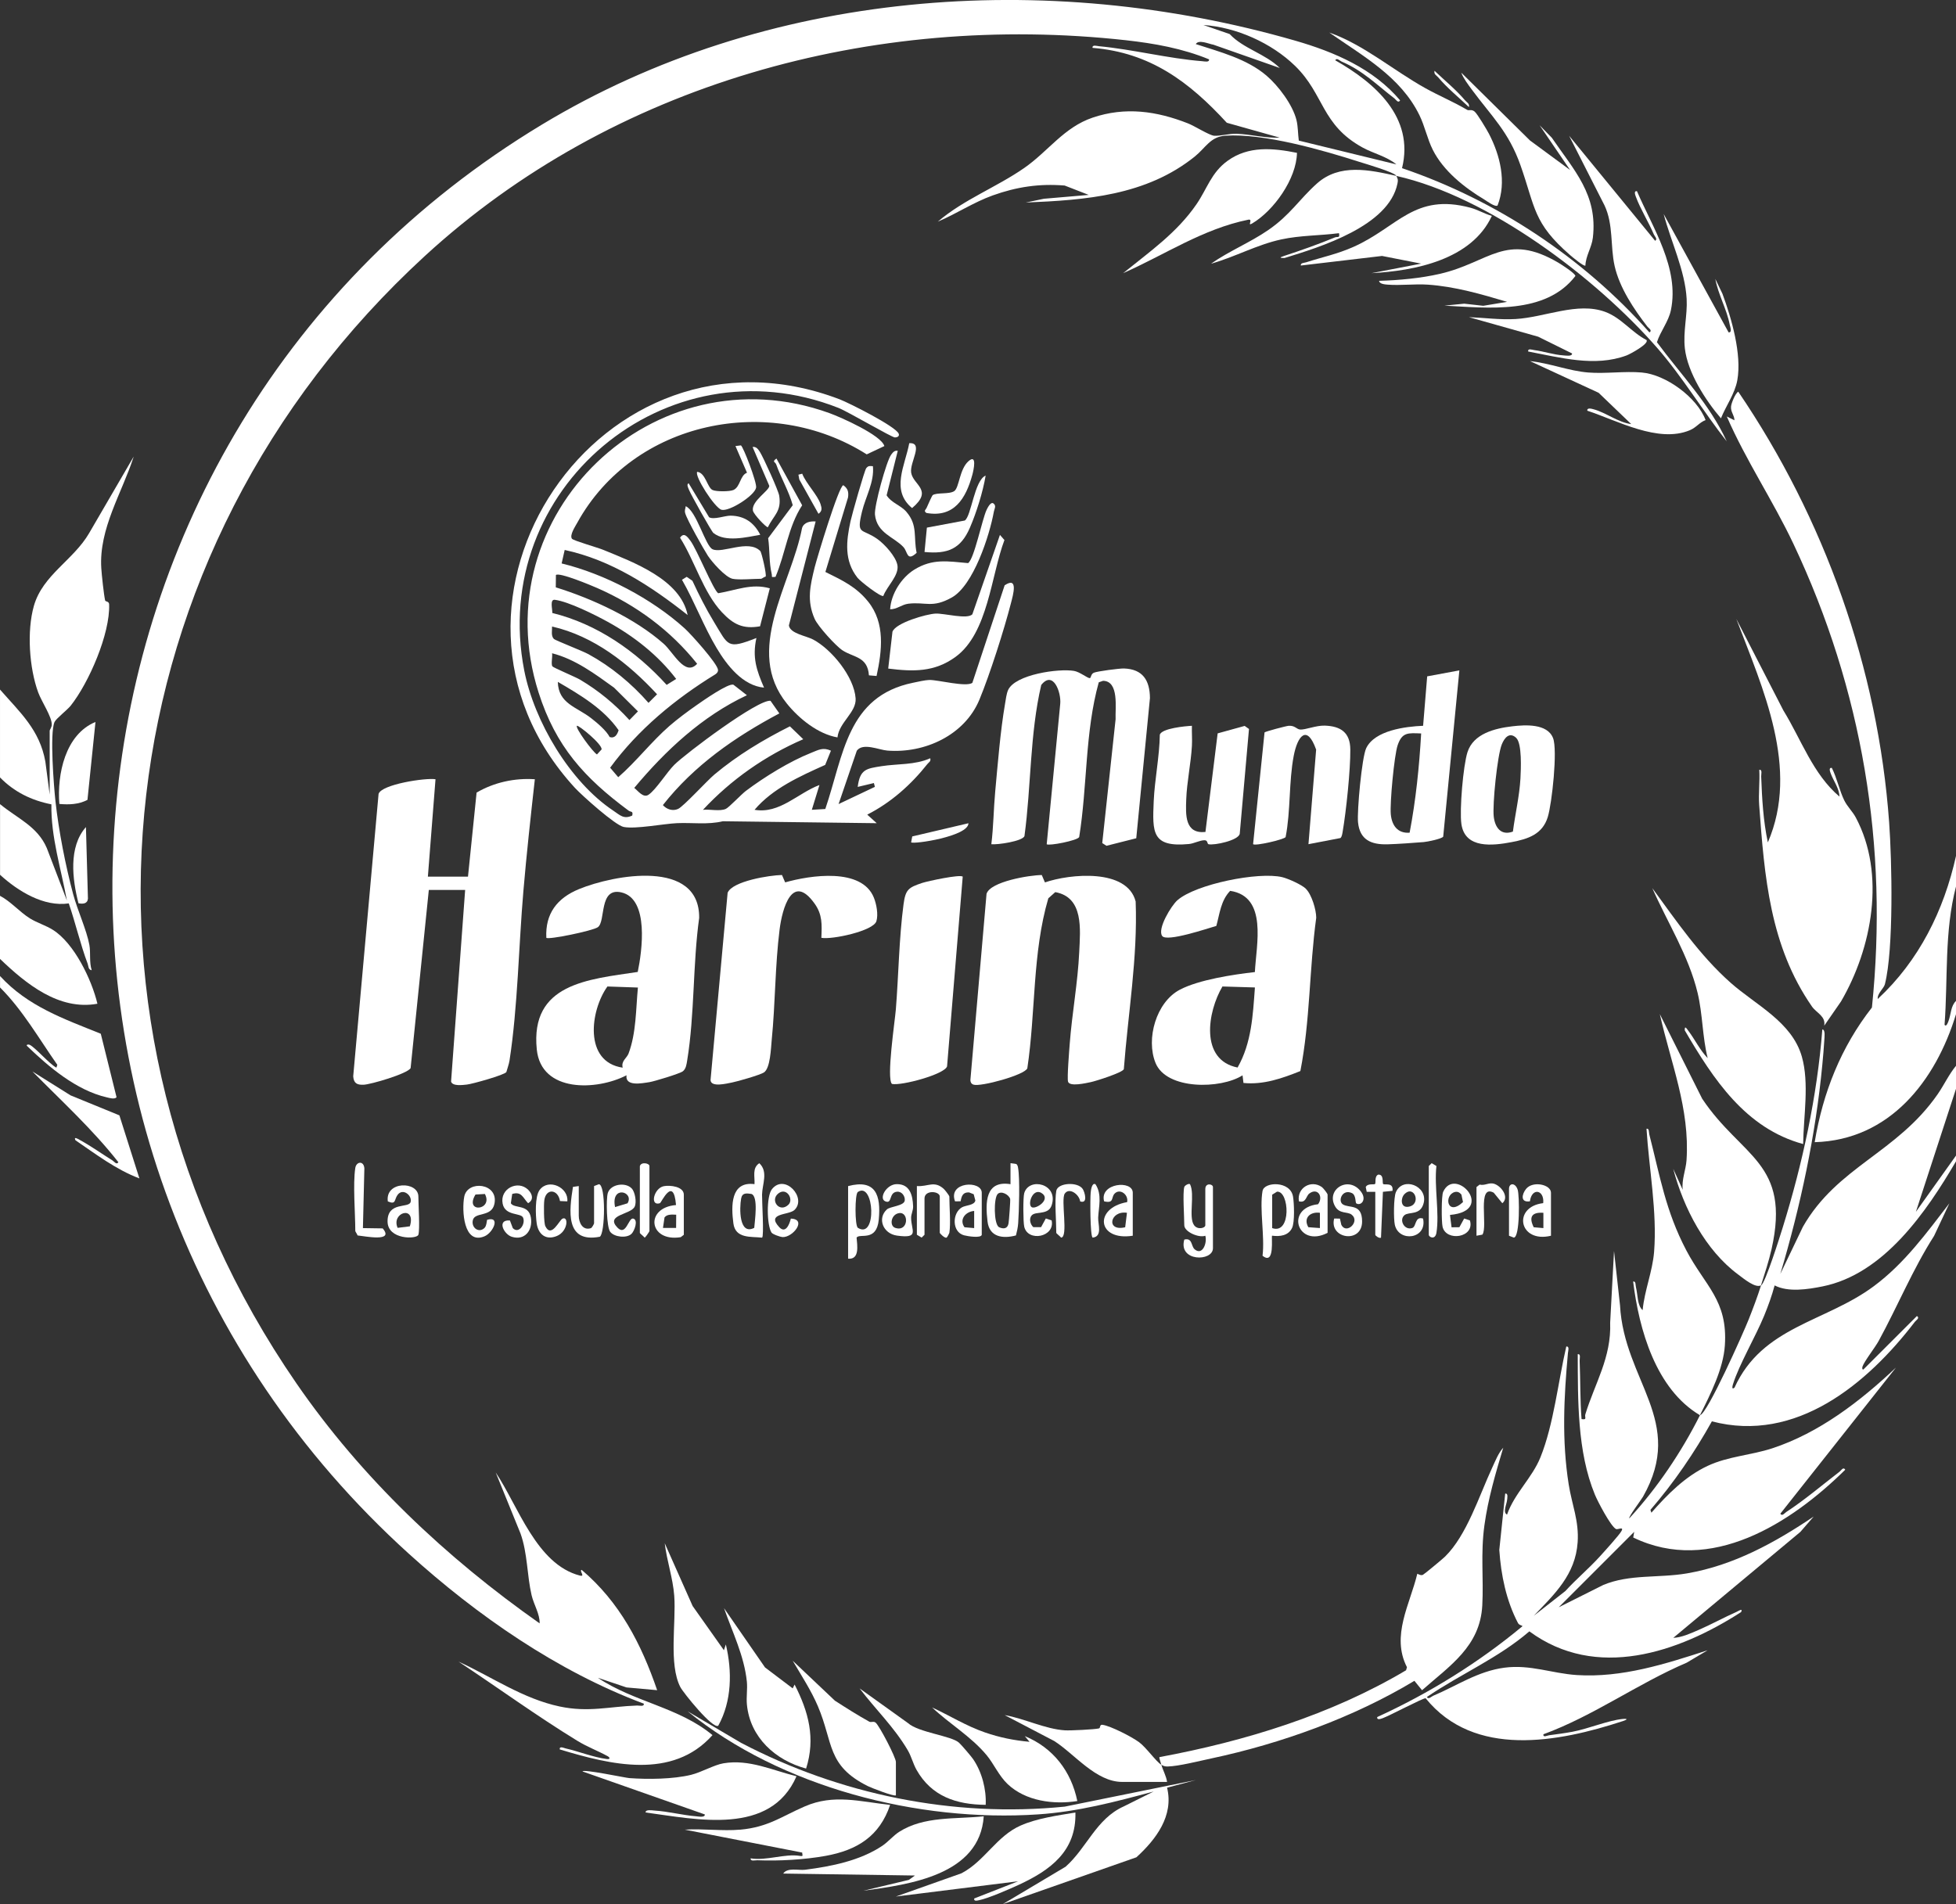
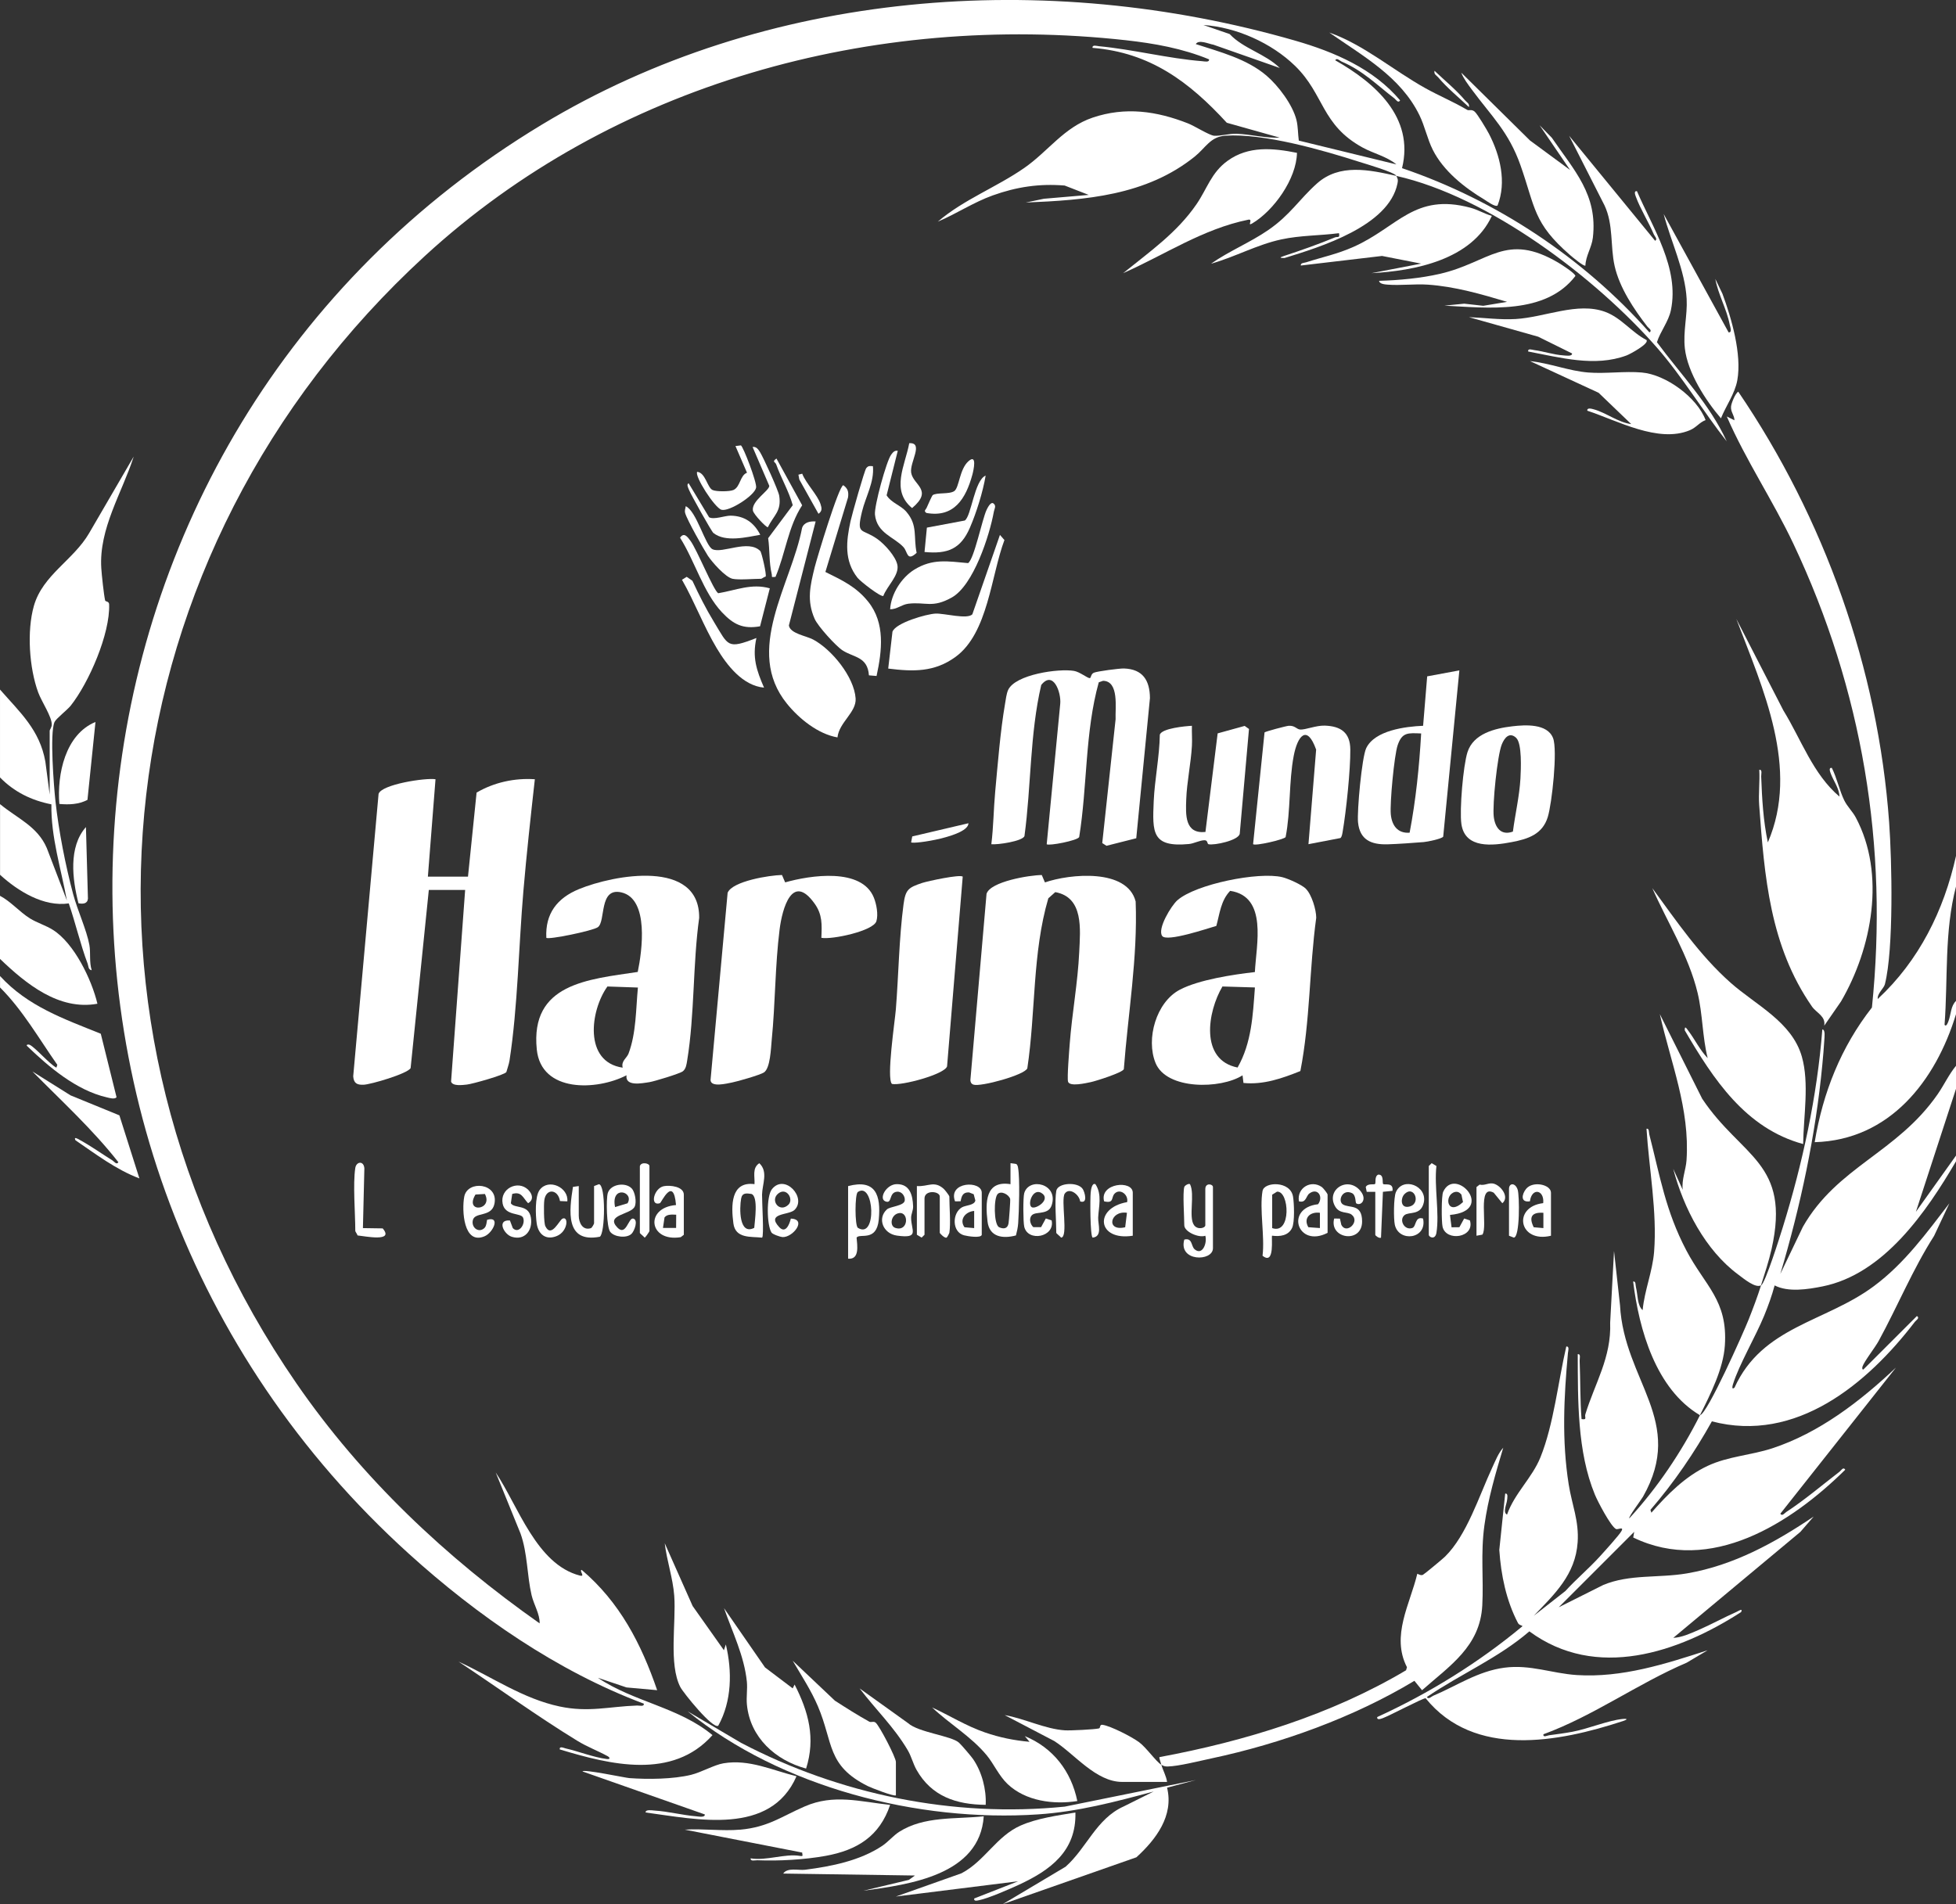
<svg xmlns="http://www.w3.org/2000/svg" id="Capa_2" data-name="Capa 2" viewBox="0 0 461.35 449.2">
  <rect x="0" y="0" width="461.35" height="449.2" fill="#333333" stroke="none" />
  <defs>
    <style>
      .cls-1 {
        fill: #fff;
      }
    </style>
  </defs>
  <g id="Capa_1-2" data-name="Capa 1">
    <g>
      <path class="cls-1" d="M461.35,239.26c-4.79,15.72-15.64,29.69-33.33,30.19,1.93-11.69,6.2-22.43,13.5-31.77,3.92-38.01-2.27-75.03-18.53-109.41-4.84-10.23-11.19-19.64-15.7-30.02l1.8.9c0-1.21-.93-1.96-.8-3.27.07-.73.96-3.04,1.7-3.48,20.33,29.89,32.98,65.33,35.59,101.6.66,9.13,1.1,29.85-1,38.18-.25,1-1.83,2.18-1.69,3.49,9.74-9.04,15.61-20.88,18.47-33.79v7.21c-2.8,10.7-1.89,21.77-2.71,32.66.42.63.83-.62.93-.88.59-1.54.51-3.56,1.78-4.75v3.15Z" />
      <path class="cls-1" d="M0,162.67c4.74,5.42,9.36,9.5,10.7,17.01l1.02,7.77v-15.09c0-.17.46-.75.49-1.36.08-1.86-2.41-5.49-3.2-7.65-2.12-5.79-2.7-14.49-1.02-20.41,2.08-7.31,9.32-10.78,13.03-17.16l10.52-18.08c-2.75,8.57-8.24,16.98-7.65,26.35.1,1.58.6,6.23.9,7.58.08.37.92.14.95.96.25,6.9-4.78,18.49-9.07,23.89-.82,1.02-3.46,3.05-3.81,3.85-1.17,2.66-.15,15.27.22,18.69.77,7.02,2.36,15.12,4.18,21.95.99,3.72,3.17,8.39,3.82,11.95.34,1.89-.07,4.01.55,5.97-.85-.14-.74-.95-.95-1.52-1.74-4.64-2.85-9.56-4.46-14.25-5.9.87-11.97-2.88-16.21-6.75v-16.67c4.03,3.35,8.82,5.21,11.03,10.37l4.74,12.38c-1.38-7.53-3.78-14.96-3.66-22.7-4.71-.93-8.77-2.92-12.12-6.35v-20.72Z" />
      <path class="cls-1" d="M415.39,303.23c.98-.55,4.44-11.56,5.08-13.62,4.67-15.04,8.14-31.03,9.35-46.75.78,0,.49,1.97.47,2.5-.1,1.83-.3,3.99-.47,5.83-1.6,16.74-5.13,33.27-9.9,49.33l5.32-11.11c8.12-14.22,22.14-17.38,31.79-31.28,1.54-2.23,2.64-4.67,4.33-6.71v5.41l-9.47,29.05,9.47-13.28v1.35c-6.97,11.9-17.02,26.64-31.52,29.53-3.45.69-8.07,1.42-11.27-.24-.63,2.38-1.55,4.92-2.49,7.2-2.01,4.88-5.9,11.51-7.33,16.1-.13.41-.37,1.43.36.81,6.59-14.48,21.36-15.39,32.85-23.92,7.2-5.34,12.42-12.52,17.83-19.56l-3.6,7.67c-5.04,7.89-8.6,16.59-13.07,24.78-.86,1.58-3.43,4.84-3.83,6.08-.07.23-.12.74.22.67l12.62-12.61c.76.48-.19.99-.46,1.34-11.24,14.69-28.07,28.72-47.9,23.51-4.12,7.38-8.96,14.48-14.49,20.88l.22.67c3.79-4.31,7.98-8.57,13.28-11.05,4.85-2.27,10.16-2.48,15.23-4.14,11.09-3.64,20.8-11.13,29.17-19.04l-27.26,34.46c.4.71,1.02-.15,1.4-.4,4.22-2.75,8.54-6.41,12.57-9.51.36-.27.86-1.22,1.34-.46-12.76,12.6-31.76,24.84-50.01,15.99l.23-1.34-17.8,17.8,10.5-5.26c6.22-2.6,13.07-1.59,19.78-2.74,11.02-1.9,20.72-7.26,29.85-13.4l-3.14,3.62-29.97,24.99c1.89-.05,4.11-1.06,5.85-1.81,3.07-1.33,6.08-2.99,9.16-4.36.34-.15,1.46-.93.99.09-14.87,9.59-34.18,16.15-49.95,4.55-7.3,6.3-16.26,10.08-24.17,15.49.35.68,1.09-.13,1.5-.3,5.58-2.36,10.54-5.8,16.8-6.62,6.07-.8,11.21,1.36,17.07,1.74,10.65.68,20.9-2.62,30.85-5.85l-4.94,2.93c-11.61,4.97-21.93,12.53-33.8,16.89-.1.86.88.29,1.35.23,1.74-.23,3.78-.5,5.49-.82,3.79-.71,8.42-2.69,11.86-3.02,1.22-.12,1.19.13.05.5-15.24,5-35.05,8.79-46.53-5.39-.54-.1-8.49,4.11-10.06,4.68-.42.15-1.47.59-1.36-.24,12.25-5.61,23.88-12.8,34.24-21.41.1-.23-.72-.17-1.04-.78-2.77-5.3-4-11.31-4.4-17.25l1.39-13.28c.77-.11.48,1.07.44,1.57-.07.84-1.07,2.94,0,3.38,1.75-5.01,5.92-8.65,7.88-13.52,3.14-7.81,4.17-17.88,6.09-26.12.81-.1.44,1.01.39,1.52-.95,10.45-1.47,20.57.18,31.01.75,4.75,2.46,8.6,2.11,13.64-.52,7.64-5.42,12.21-10.35,17.35l7.45-5.84c2.57-2.82,5.54-5.3,8.1-8.12,1.01-1.11,4.68-5.14,5.17-6.09.56-1.08-.94-.21-1.33-.42-1.27-.68-4.32-6.52-4.98-8.13-4.19-10.18-3.99-22.28-4.04-33.12.79-.1.42,1.02.45,1.57.19,4.58.09,9.18.45,13.74,1.41.24.68-.43.89-1.11,2.25-7.35,6.17-13.4,5.86-21.64l.91-16.89,1.41,12.77c.97,17.98,15.57,27.32,5.42,45.19-.42.74-3.49,4.81-3.23,5.1,6.6-7.17,12.29-15.61,16.67-24.33-10.4-6.16-14.37-20.18-15.76-31.54.69-.11.53.84.66,1.35.45,1.71.29,4.32,1.58,5.4.43-4.64,2.33-9.1,2.7-13.75.75-9.44-1.2-19.61-1.79-29.05.69-.11.53.84.66,1.35,2.54,9.91,3.84,18.03,8.72,27.33,4.42,8.42,9.83,11.78,9.1,22.47-.37,5.52-3.41,11.51-5.87,16.43,1.71-.22,10.34-19.68,11.47-22.54,1.07-2.7,2.06-5.32,2.94-8.1-1.34.75-4.06-1.55-5.37-2.52-7.79-5.75-12.93-15.74-15.35-24.96l2.24,4.95c-.29-2.37.75-4.72.9-6.99.81-12.14-3.7-22.86-6.3-34.46l9.99,19.96c9.26,13.88,20.96,15.01,16.37,35.47-.63,2.8-1.62,5.81-2.49,8.54Z" />
      <path class="cls-1" d="M0,211.33c2.56,1.35,4.59,3.78,7.06,5.33,1.66,1.03,3.79,1.67,5.41,2.7,5.04,3.17,9.14,11.71,10.51,17.43-9.1,1.66-16.89-4.74-22.98-10.58v-14.87Z" />
      <path class="cls-1" d="M0,230.25c6.56,7.16,15.03,10.09,23.77,13.62l3.72,14.98c-.46.55-1.66.17-2.28.03-7.24-1.66-13.71-7.19-18.9-12.19-.07-.33.47-.31.67-.22,1.3.58,4.64,4.52,6.32,5.4l.22-.67c-4.34-6.19-8.15-12.9-13.51-18.25v-2.7Z" />
      <path class="cls-1" d="M329.34,41.47c-.45-.83-7.15-2.79-8.67-3.27-8.73-2.8-22.62-6.79-31.65-6.19-3.55.24-4.63,2.84-7.24,4.94-11.45,9.19-25.69,10.25-39.85,10.83l4.28-.89,10.58-.91-5.67-2.21c-6.01-.49-11.33.31-16.97,2.33-4.54,1.63-8.54,4.32-12.95,6.19,6.11-5.23,13.89-8.14,20.42-12.69,5.64-3.93,9.32-9.56,16.09-11.85,7.71-2.61,15.08-1.56,22.5,1.36,1.53.6,5.02,2.81,6.14,2.91,1.34.12,3.53-.53,5.38-.46,3.25.12,6.81,1.07,10.11.91l-12.48-3.51c-8.85-9.64-18.07-16.57-31.67-17.67-.1-.81,1.01-.44,1.51-.39,7.95.74,16.36,2.91,24.4,3.54.49.04,1.68.33,1.57-.44-6.26-2.58-12.88-3.76-19.6-4.51-59.61-6.58-121.02,10.18-165.35,50.89C24.22,130.19,11.03,240.89,69.92,326.35c15.39,22.33,35.24,41.06,57.36,56.62.08-2.17-1.38-4.43-1.9-6.66-1.09-4.68-.94-9.88-2.6-14.52l-5.86-14.42c5.31,7.93,9.6,21.66,19.84,24.32,1.41.37-.24-1.2.44-1.34,8.97,7.61,14.04,17.42,17.8,28.38l-7.23-.65-6.74-2.27c8.46,5.71,19.14,6.95,27.02,13.52-9.46,10.62-24.11,6.98-36.03,3.37-.1-.85.91-.35,1.37-.24,3.01.68,6.64,2.12,9.67,2.5.98.13.82-.36.23-.68-2.33-1.28-4.73-2.14-7.17-3.64-9.52-5.83-18.66-12.49-27.97-18.65,7.91,3.63,15.19,8.76,23.87,10.59,6.83,1.44,11.64,0,18.26-.23.54-.02,1.68.34,1.57-.44-20.42-7.65-39.32-20.79-55.42-35.37C-8.26,271.74,6.57,102.57,127.81,29.4,180.64-2.49,246.69-7.38,305.56,9.61c9.2,2.66,18.38,6.6,24.68,14.07-.48.76-.99-.19-1.34-.46-4.2-3.22-7.4-6.53-12.47-8.7-.41-.18-1.15-.98-1.5-.3,9.38,5.32,18.72,13.45,15.76,25.45,22.24,7.55,42.78,21.16,58.35,38.75.76-.48-.18-.99-.46-1.34-3.2-4.13-6.59-9.19-7.75-14.34-1.05-4.66-.24-9.72-2.38-14.28l-8.35-16.43,20.28,24.77c.68-.35-.13-1.09-.3-1.5-1.21-2.86-3.23-6.11-4.22-8.84-.15-.42-.59-1.47.24-1.36,3.7,8.64,10.05,18.15,8.01,28.05-.56,2.73-2.47,4.98-3.3,7.58,5.65,7.66,12.46,14.63,16.46,23.39-5.58-7.09-10.5-15.3-16.43-22.08-14.54-16.62-39.75-35.66-61.5-40.54.4.72.44.99.27,1.8-2.04,10.04-18.13,14.95-26.64,17.57-1.23,0-1.22-.12-.05-.51,4.01-1.32,8.01-2.73,11.91-4.34.67-.28,1.23.27.99-1.01-4.54.59-9.12.5-13.61,1.47-5.72,1.23-10.96,4.16-16.57,5.73,4.22-2.97,9.16-4.96,13.47-7.92,5.23-3.59,7.29-7.23,11.52-11.01,5.32-4.75,12.34-3.22,18.71-1.79ZM329.34,38.77c-2.28-1.88-5.39-2.56-7.96-3.97-9.77-5.37-8.99-12.5-15.9-19.24-5.57-5.43-13.9-9.15-21.64-9.66l6.2,2.14c3.24,3.46,8.37,4.61,11.82,8l-15.67-5.5c-1.02-.15-3.45-1.31-4.15-.14,5.71,1.86,12.03,3.47,16.67,7.43,2.8,2.39,6.19,6.88,7.08,10.49.39,1.6.33,3.25.55,4.85l23,5.61Z" />
-       <path class="cls-1" d="M149.12,192.4c.27-1.16-.35-.78-.85-1.16-10.45-7.75-17.19-15.15-21.24-27.88-13.36-41.94,27.22-80.87,68.61-65.9,2.7.98,12.22,5.2,12.95,7.77l-4.16,1.96c-22.86-14.49-55.01-7.95-68.28,16.14-.48.87-1.85,2.92-1.25,3.76.32.45,6.12,2.1,7.33,2.6,7.18,2.96,18.26,7,19.96,15.4-8.69-6.85-17.97-12.96-29-15.35l-.72,3.18c10.14,2.46,21.26,8.3,29.04,15.34,1.46,1.32,7.68,8.24,7.84,9.75.05.5-.24.79-.6,1.05-9.48,5.82-18.25,13.04-24.84,22.05l1.91,2.24c4.21-3.65,7.83-8.4,12.11-12.12,1.88-1.63,4.33-3.45,6.38-4.88,1.43-1,7.46-5.24,8.68-4.82l3.18,2.48c-10.52,4.93-19.19,13.02-26.57,21.86.93.74,2.13,2.46,3.38,1.61,1.75-1.19,4.33-5.33,6.05-7.04,2.71-2.7,19.83-15.56,22.71-15.11l2.08,2.97c-10.46,5.56-20.11,12.26-27.47,21.63.88.99,2.3,1.49,3.59.9s6.84-6.67,8.56-8.11c5.42-4.54,11.5-8.2,17.81-11.37l3.15,3.04c-8.94,3.87-17.03,9.53-23.66,16.66,1.59-.2,3.97.42,5.4-.23.74-.33,3.67-3.45,4.75-4.26,4.39-3.29,10.28-6.94,15.37-8.96,1.72-.68,2.77-1.37,4.67-.51l-1.36,3.36c-5.97,2.68-12.37,5.54-16.66,10.59,5.92,1.01,10.13-3.89,15.31-5.85l-1.8,5.85,3.18-.19c4.32-12.68,5.12-26.59,20.68-29.78,1.05-.22,2.89-.64,3.85-.66,2.13-.03,8.6,1.73,10.15.69l7.62-23.02c3.31-2.21,1.97,2.35,1.49,4.2-1.59,6.22-5,16.88-7.43,22.75-3.49,8.43-12.93,12.74-21.74,12.04-1.98-.16-5.75-1.93-7.19.03l-4.3,12.59,8.56-4.06-.23-.9-3.82.91c.54-4.17,1.99-4.32,5.68-4.9s7.82-.24,11.43-1.86c.2.78-.31.9-.67,1.36-3.88,4.9-8.6,9.1-14.19,11.94l2.24,2.02-36.29-.46c-3.55.86-7.2.29-10.81.45-3.27.15-9.71,1.44-12.58.9-1.97-.37-9.84-7.42-11.5-9.22-40.31-43.86,6.19-113.08,62.4-91.68,2.25.86,13.27,6.41,13.96,8.12.24.61-.33.88-.88.89-.75.01-11-6.05-13.32-6.97-40.65-16.03-82.49,19.21-74.12,61.95,2.35,11.99,10.76,26.23,21,33.06,1.57,1.05,2.46,2.1,4.46,1.16ZM131.12,135.65l-.03,2.91c8.61,2.67,18.66,7.3,25.45,13.31,2.29,2.02,5.05,7.85,7.89,4.72-6.25-7.85-14.38-13.85-23.57-17.87-1.38-.6-8.99-3.81-9.75-3.06ZM130.25,144.6c10.56,2.59,19.77,9.01,26.99,16.97l2.25-1.4c-4.32-5.66-10-10.1-16.21-13.51-2.99-1.64-9.19-4.75-12.41-5.16-1.27-.16-.52,2.29-.61,3.1ZM130.21,147.8c.04.94-.3,2.21.44,2.94.35.34,6.7,2.8,8.13,3.58,5.36,2.93,10.18,6.93,14.18,11.49l2.02-2.02c-6.7-7.25-14.93-13.74-24.77-15.99ZM130.28,157.19c.19.31,5.5,2.53,6.54,3.15,4.42,2.63,8.18,5.74,11.64,9.53l2.01-2.05-5.63-5.59c-4.48-3.23-9.2-6.75-14.63-8.12.15.8-.28,2.51.07,3.08ZM143.78,173.87c1.25.4,1.79-.57,2.13-1.6-3.48-5.03-9.08-8.35-14.34-11.41.13,5.17,4.43,5.88,7.87,8.57,1.44,1.12,3.55,2.9,4.35,4.43ZM136.07,171.23c-.44.49,3.75,6.19,4.73,6.75l1.09-1.18c.22-1.21-5.54-5.88-5.82-5.57Z" />
      <path class="cls-1" d="M101.14,209.97l-4.29,42c-.72,1.33-9.41,3.87-11.1,3.93-1.56.06-2.32-.35-2.44-2l5.98-66.6c.65-2.26,11.07-3.85,13.43-3.47l-1.8,22.98h9.46l2.03-19.83c4.13-2.42,8.99-3.47,13.74-3.15-.97,8.69-1.95,17.58-2.7,26.35-1.11,12.9-1.32,27.34-3.27,39.98-.14.92-.51,1.85-.75,2.75-.43.68-8.04,2.82-9.32,2.95-.99.1-3.34.44-3.72-.69l3.32-45.22h-8.56Z" />
      <path class="cls-1" d="M246.46,208.17c5.86-2.03,19.4-3.36,21.4,4.5.5,13.21-1.79,26.4-2.79,39.56-.33.81-6.51,2.78-7.79,3.05-1.19.25-4.96,1.13-5.36-.09-.27-.83.28-7.46.39-8.94.54-7.17,1.91-14.45,2.24-21.63.25-5.39,1.09-12.94-5.65-14.16l-1.64,1.46c-3.79,12.93-2.95,26.81-4.95,40.1-.59,1.58-11.02,4.42-12.69,3.86-.53-.18-.71-.55-.74-1.07l3.81-43.95c.89-2.9,10.18-4.42,13.03-4.43l.75,1.75Z" />
      <path class="cls-1" d="M433.86,187.9c-.05-1.94-1.42-3.69-2.04-5.39-.15-.43-.59-1.47.24-1.36,1.18,2.32,1.83,5.42,2.93,7.66.76,1.53,1.96,2.62,2.72,4.04,7.12,13.35,3.85,30.82-3.48,43.4l-3.96,5.72c.39-2.26-1.82-2.98-2.9-4.53-9.92-14.3-11.2-30.65-12.44-47.48-.2-2.7.18-5.63.02-8.35.78-.11.43,1.02.45,1.57.2,5.24.48,10.43,1.57,15.55,7.54-17.46-1.19-36.28-7.43-52.71l11.09,21.57c4.22,6.85,6.96,15.02,13.23,20.33Z" />
      <path class="cls-1" d="M308.01,209.68c1.37,1.36,2.44,4.92,2.44,6.83-1.64,12-1.42,24.3-3.74,36.16-4.28,1.72-8.71,3.28-13.42,2.81l-.22-1.8c-5.14,3.28-17.92,3.47-20.52-2.92-2.31-5.67.15-14.35,5.73-17.28,4.49-2.36,12.62-3.59,17.7-4.16.31-6.42,3.09-17.82-5.83-19.16-2.2,2.28-2.47,5.39-3.26,8.27-1.97.56-11.69,3.87-12.77,2.38-1.21-1.66,2.13-7.15,3.58-8.43,4.33-3.81,19.17-6.79,24.73-5.45,1.38.33,4.63,1.78,5.59,2.74ZM296,232.95l-7.67-.23c-3.52,5.94-5.39,17.33,3.57,19.12,3.31-5.82,3.61-12.34,4.09-18.89Z" />
      <path class="cls-1" d="M147.77,253.67c-7.01,3.63-20.12,4.15-21.16-6.08-1.59-15.58,12.11-16.54,23.81-18.3,1.01-4.85,2.76-17.25-3.87-18.77-5.37-1.23-3.61,6.86-5.55,8.22-1.2.85-11.65,3-12.14,2.5-.29-5.7,2.55-9.37,7.67-11.48,8.28-3.41,28.5-7.16,28.38,6.77-1.52,10.95-1.05,22.81-2.83,33.65-.14.87-.28,2-1.04,2.56s-6.67,2.35-7.83,2.54c-1.9.3-5.78,1.06-5.44-1.6ZM150.46,232.97l-7.19-.25c-4.07,5.67-5.63,17.81,3.6,19.15-.41-1.59.96-2.21,1.39-3.35,1.82-4.86,1.71-10.45,2.2-15.56Z" />
      <path class="cls-1" d="M268.01,197.75l-7.03,1.78-1-.64,3.15-29.22c-.12-2.58.88-9-2.96-9.06l-1.01.35c-3.28,11.78-2.67,24.42-4.62,36.51-.39.83-7.21,2.14-7.66,1.69l3.19-33.11c.27-2.65-1.64-8.03-4.48-4.46-2.71,11.6-2.35,23.84-3.96,35.66-.49,1.21-6.33,2.07-7.81,1.91.51-4.1.53-8.28.91-12.39.6-6.47,1.22-14.35,2.31-20.66.17-.99.34-2.46.73-3.32,1.68-3.69,11.93-5.13,15.54-4.52,1.37.23,3.15,1.7,3.71,1.71.36,0,.21-.94.98-1.28s6.1-1.04,7.11-1c4.44.16,6.08,2.8,6.12,6.98l-3.23,33.08Z" />
      <path class="cls-1" d="M185.19,208.16c5.93-1.68,18.07-3.54,20.93,3.62.61,1.53,1.07,3.95.59,5.54-.7,2.31-10.52,4.4-12.98,3.92.13-3.11.27-5.47-1.6-8.08-5.31-7.42-7.64,1.26-8.25,6.11-1.08,8.58-1,17.45-1.86,26.07-.19,1.95-.32,6.64-1.82,7.65-.89.6-6.23,2.13-7.53,2.38s-4.97,1.2-5.08-.56l4.03-44.19c1.11-2.76,9.93-4.15,12.82-4.2l.75,1.74Z" />
      <path class="cls-1" d="M273.92,416.32c.4,1.39,1.14,2.62,1.35,4.05h-10.59c-6.21,0-11.24-6.61-16.03-9.65l-11.68-6.11c4.55.77,9.61,3.31,14.2,3.59,1.27.08,6.99-.2,8.03-.45.43-.1.07-.97.87-.85,1.97.3,6.89,2.84,8.59,4.09s4.04,4.63,5.26,5.33c-.11-.4-.57-1.67-.45-1.8,20.18-3.75,40.49-9.98,58.17-20.49l.21-.72c-3.8-7.4.72-14.86,2.44-22.05.42.17.86.46,1.33.25.31-.14,4.69-3.77,5.21-4.29,5.15-5.05,8.05-14.36,11.09-20.9.71-1.53,1.51-3.58,2.64-4.79-1.79,5.98-3.59,12.09-4.44,18.31-.93,6.79-.16,12.53-.5,18.88-.51,9.7-7.67,14.23-14.21,20.02l-1.8-2.22c-14.36,8.65-31.48,14.82-47.9,18.31-2.74.58-7.73,1.85-10.3,1.9-.66.01-.95-.1-1.5-.41Z" />
      <path class="cls-1" d="M425.3,269.89c-13.62-3.69-21.23-15.38-27.92-26.81-.08-1.34.51-.34.83.08,1.57,2.07,2.74,4.58,4.57,6.46-1.27-5.07-1.16-10.33-2.38-15.41-2.11-8.75-7.09-16.55-10.68-24.69,5.73,7.81,11.16,15.83,18.46,22.31,5.94,5.27,14.46,9.22,16.81,17.43,1.8,6.29.39,14.14.31,20.63Z" />
      <path class="cls-1" d="M227.07,206.82l-3.69,44.74c-.54,1.86-10.7,4.62-13,4.15-1.34-1.28.7-14.84.92-17.59.64-8.03.76-16.88,1.81-24.77.47-3.52,1.15-3.97,4.4-5.06,1.27-.42,8.96-2.08,9.56-1.48Z" />
      <path class="cls-1" d="M344.21,158.16l-3.81,39.21c-.34.53-3.77,1.22-4.58,1.28-2.48.2-6.09.46-8.5.53-3.92.12-6.6-1.05-7.01-5.19-.26-2.63.9-15.35,1.93-17.49,2.01-4.21,9.28-5.11,13.42-5.28l.96-11.66,7.6-1.41ZM335.2,173.03c-3.08-.12-4.5-.33-5.55,2.79-.81,2.41-1.86,13.69-1.61,16.3s1.62,4.54,4.44,4.32c1.47-7.7,2.27-15.57,2.72-23.41Z" />
      <path class="cls-1" d="M316.17,197.7l-7.55,1.45,1.81-22.31c-2.17-6.1-4.4-3.2-5.29,1.48-1.17,6.11-.7,12.99-1.91,19.16-.35.56-7.18,2.16-7.67,1.67l2.7-26.37c.29-.24,5.1-1.52,5.71-1.56,1.48-.08,1.8.78,2.65.88,1.19.13,3.75-.99,5.85-.92,3.75.13,5.98,1.61,6.02,5.61.05,4.82-.97,14.53-1.8,19.39-.08.45-.18,1.23-.51,1.5Z" />
      <path class="cls-1" d="M281.13,171.23c-.05,1.57.09,3.16,0,4.73-.23,4.08-1.2,8.6-1.34,12.62-.13,3.61-.38,8.18,4.53,7.69l2.88-23.26,6.37-1.76,1.02.72-2.18,24.71c-.27,1.59-6.03,2.79-7.35,2.48-.39-.09-.13-.94-.95-.94-1.14,0-2.49.78-3.68.89-8.77.83-8.63-2.74-8.31-10.11.23-5.11,1.36-10.51,1.44-15.68.48-1.51,6.01-2.02,7.59-2.1Z" />
      <path class="cls-1" d="M192.38,123.02l-6.31,24.53c.29,1.92,4.06,2.44,5.72,3.32,4.39,2.34,9.67,8.8,10.02,13.89.23,3.28-3.9,5.63-4.28,9.2-4.6-.8-9.02-4.39-11.9-7.93-10.24-12.6,1-28.11,3.55-41.48.45-1.36,1.94-1.63,3.2-1.53Z" />
      <path class="cls-1" d="M282.03,419.93l-6.76,1.8c1.63,6.6-2.61,12.21-7.23,16.42l-31.52,11.05,14.82-8.83c5.03-4.46,7.21-11.31,13.71-14.22l7.06-3.52c-9.07,2.44-17.8,4.76-27.26,5.4-28.31,1.89-60.56-6.37-82.67-24.32l12.61,7.44c23.28,12.19,50.03,17.69,76.34,15.05l30.89-6.27Z" />
      <path class="cls-1" d="M356.71,171.34c3.07-.36,8.25-.68,9.6,2.78,1.1,2.81-.25,15.41-1.25,18.64-1.25,4.03-4.58,5.16-8.51,5.9-4.42.84-11.02,1.65-11.86-4.28-.47-3.29.42-13.78,1.44-16.95,1.4-4.36,6.46-5.61,10.57-6.09ZM357.61,174.06c-1.62-1.49-2.78.04-3.39,1.55-1.05,2.59-2.23,14.16-1.9,17.03.3,2.61,1.73,4.56,4.52,3.54.53-4.09,1.56-8.45,1.78-12.55.11-2.08.41-8.25-1.01-9.56Z" />
      <path class="cls-1" d="M305.91,36.07c-.13,6.12-5.44,13.61-10.59,16.66-1.24.74.34-1.15-.9-.9-10.74,2.19-19.67,8.26-29.51,12.61,6.25-5.06,12.67-9.51,17.3-16.26,2.52-3.67,3.47-7.45,7.33-10.24,4.92-3.57,10.71-3.02,16.37-1.88Z" />
      <path class="cls-1" d="M313.57,7.69c8.14,2.88,15.13,8.96,22.67,13.14,3.3,1.83,6.43,3.11,9.8,5.08.46.27,1.01-.23,1.78.42.65.55,2.86,4.25,3.37,5.23,2.64,5.08,4.2,11.4,2.03,16.92-.56.43-2.51-1.03-3.13-1.41-4.71-2.82-9.65-6.75-12.15-11.73-1.27-2.53-1.89-5.59-3.13-8.13-4.42-9.09-13.31-13.96-21.25-19.51Z" />
      <path class="cls-1" d="M187.87,419.03c-6.14,14.07-23.43,10.19-35.59,8.55-.08-.78,1.55-.49,2.04-.46,3.27.2,6.68,1.11,9.9,1.36.5.04,2.1.36,2.02-.44l-28.84-10.14c.01-.63,10.06,1.5,11.05,1.57,4.38.32,10.31.26,14.54-.77,2.42-.59,5.47-2.36,7.64-2.72,6.07-1.03,11.55,1.66,17.24,3.05Z" />
      <path class="cls-1" d="M370.34,40.12l-7.21-10.58,2.89,2.96c5.26,7.7,10.86,13.42,9.68,23.57-.27,2.32-1.68,4.27-1.76,6.58-.29.33-3.2-2.11-3.61-2.47-8.75-7.61-8.16-11.15-11.7-21.19-2.78-7.88-6.76-11.48-11.46-17.83-.86-1.17-2.01-2.67-2.51-4.02l16.21,16,9.47,6.97Z" />
      <path class="cls-1" d="M174.58,431.64c6.61-.6,9.73-3.11,15.23-5.49,6.89-2.99,12.96-1.13,20.14-.36-2.49,7.4-7.78,10.68-15.23,12.03-5.01.9-11,1.24-16.09,1.03-.55-.02-1.68.34-1.57-.45,3.68.62,8.09-1.16,11.59-.58.99.17.53-.21.57-.78l-27.71-5.41c4.23-.28,8.9.38,13.07,0Z" />
      <path class="cls-1" d="M232.03,428.48c-.93,13.87-17.49,16.08-28.38,17.56l10.72-2.56,1.44-1.03-31.08-.46c1-1.5,3.63-.7,5.17-.9,6.24-.8,12.94-2.13,18.22-5.66,1.29-.86,2.62-2.42,3.94-3.27,5.93-3.78,13.27-2.96,19.97-3.68Z" />
      <path class="cls-1" d="M351.87,50.94c-4.77,10.32-18.12,12.96-28.38,13.5l11.71-2.25-9.22-1.81-19.16,2.26c-.11-.65.78-.61,1.25-.76,3.94-1.27,7.31-1.92,11.21-3.66,10.42-4.65,14.32-12.75,27.53-9.22,1.77.47,3.31,1.43,5.05,1.93Z" />
      <path class="cls-1" d="M340.61,72.11l4.75-.47,4.49.5,5.62-.93c-6.11-1.82-12.28-3.62-18.7-4.06-3.08-.21-6.4.24-9.46,0-.52-.04-2.02-.14-2.02-.9,4.69-.14,9.77-.6,14.34-1.65,11.7-2.7,15.55-9.94,27.97-2.6.74.44,3.93,2.48,3.98,3.11-7.05,9.19-20.59,7.52-30.98,6.99Z" />
      <path class="cls-1" d="M407.74,78.41c.88.07.33-1.35.24-1.82-.71-3.7-2.72-7.09-3.4-10.79l1.68,3.49c2.14,5.77,4.61,14.31,3.51,20.41-.57,3.18-2.69,6.05-3.86,8.99-3.62-4.22-7.87-10.82-8.51-16.49-.45-4,.63-7.79.42-11.68-.36-6.7-3.74-13.6-5.42-20.03l15.32,27.93Z" />
      <path class="cls-1" d="M206.75,159.47l-1.8-.15c-.32-4.47-3.58-4.16-6.25-5.91-1.58-1.03-5.79-5.68-6.55-7.41-1.91-4.33-1.06-7.82,0-12.16.49-1.99,5.73-19.36,6.76-19.37,1.08.78,1.29,1.58,1.11,2.88l-5.34,17.58c3.96,1.97,7.24,3.46,10.09,7.01,4.06,5.05,3.27,11.57,1.98,17.53Z" />
      <path class="cls-1" d="M402.29,99.1c-1.48.56-2.17,1.74-3.71,2.39-7.46,3.13-17.16-2.3-24.19-4.6-.11-.79,1.03-.46,1.47-.34,2.92.77,5.75,3.09,8.89,3.5l-7.7-7.39-16.17-7.47c4.55.46,9.2,2.33,13.75,2.69,4.08.32,8.59-.36,12.62,0,5.66.49,13.03,5.86,15.04,11.23Z" />
      <path class="cls-1" d="M253.65,427.58c.25,9.12-5.9,13.61-13.35,17.06-2.25,1.04-7.18,3.2-9.43,3.65-.45.09-1.22.28-1.09-.42l10.36-4.06-28.83,3.6,15.46-5.48c5.51-2.88,8.23-8.74,13.96-11.27,3.89-1.72,8.73-2.37,12.92-3.07Z" />
      <path class="cls-1" d="M170.75,389.29l.45-1.35c1.51,6.32,1.43,13.37-1.79,19.17-1.26.89-8.23-7.74-8.94-9.11-2.78-5.38-.97-15.25-1.44-21.54-.31-4.18-1.76-8.25-2.24-12.39l6.58,14.81,7.37,10.42Z" />
      <path class="cls-1" d="M186.97,398.3l.45-.9c3.3,6.44,4.97,12.66,2.71,19.82-7.21-1.94-13.21-7.32-13.96-15.1-.17-1.76.16-3.63-.01-5.39-.62-6.09-3.4-11.67-5.39-17.35l9.67,13.98,6.54,4.95Z" />
      <path class="cls-1" d="M388.36,80.23c.62.87-3.83,3.29-4.71,3.62-7.5,2.8-15.69.48-23.22-.93-.1-.82.96-.39,1.45-.33,2.27.3,4.56,1.1,6.87,1.25.49.03,2.12.31,2.04-.46l-7.99-3.95-16.33-4.61c3.68.14,7.32.66,11.03.44,6.92-.41,14.57-4.08,21.08-1.7,3.85,1.41,6.25,4.86,9.79,6.66Z" />
      <path class="cls-1" d="M211.3,423.53c-.34.36-5.77-1.75-6.61-2.17-9.73-4.85-8.1-10.22-11.78-18.85-1.61-3.77-3.88-7.21-5.94-10.73l9.95,9.42c2.65,1.71,5.36,3.43,8.12,4.96.44.24,1.03-.2,1.52.25.94.86,4.75,8.18,4.75,9.25v7.88Z" />
      <path class="cls-1" d="M209.5,157.71l1-8.68c.76-2.1,8-4.18,10.18-4.28,2.04-.09,7.54,1.45,8.67.15l6.5-18.71,1.06,1.21c-3.16,8.4-3.85,21.93-11.5,27.54-4.99,3.66-10.02,3.52-15.92,2.78Z" />
      <path class="cls-1" d="M232.48,425.78c-6.95-.07-12.76-2-16.3-8.25-.83-1.46-1.2-3.15-2.09-4.66-3.24-5.49-7.58-9.59-11.34-14.56l11.41,8.18c2.48,2.23,10.22,2.98,12.04,4.63.57.52,2.88,3.22,3.33,3.88,2.07,3.04,3.14,7.12,2.96,10.79Z" />
      <path class="cls-1" d="M242.83,410.91l-1.12-1.35c6.67,2.75,10.95,8.29,12.39,15.32-5.58.89-12.22.03-16.47-4.03-2.05-1.96-3.24-4.77-4.92-6.79-3.69-4.44-8.75-7.37-12.85-11.25,4.16,1.92,8.03,4.36,12.38,5.86,3.56,1.23,6.83,1.89,10.59,2.24Z" />
      <path class="cls-1" d="M209.95,143.74c.21-3.63,2.67-7.49,5.72-9.37,4.31-2.65,7.87-1.95,12.66-1.53,1.41-.83,3.32-10.32,4.36-12.53.21-.44.93-1.95,1.58-1.58.81.57.28,1.24.15,1.95-1.01,5.64-4.82,17.41-9.92,20.27-4.62,2.59-6.14.99-10.24,1.47-1.56.18-2.74,1.35-4.32,1.31Z" />
      <path class="cls-1" d="M205.89,109.96c.36,3.79-1.71,7.17-2.57,10.72-1.38,5.72-.06,3.86,3.62,6.48,1.69,1.2,4.32,4.07,4.72,6.12.48,2.43-2.47,5-3.32,7.32-.78.18-5.39-3.44-6.06-4.27-3.22-4.04-2.69-8.68-1.67-13.38.32-1.49,3.29-12.01,3.71-12.51.51-.62.84-.51,1.56-.46Z" />
      <path class="cls-1" d="M32.88,278c-5.55-2.1-10.23-5.7-15.09-9.01-.47-.99.65-.28.99-.09,2.66,1.45,5.18,3.26,7.75,4.86.38.24.98,1.13,1.39.41-6.11-7.78-13.35-14.38-20.27-21.4l9,5.64,11.51,4.71,4.72,14.88Z" />
      <path class="cls-1" d="M181.57,138.79l-2.3,8.96c-4.05.71-6.3-.46-8.99-3.31-4.4-4.68-6.45-12.19-9.88-17.59.93-1.37,1.77-.2,2.44.71,1.54,2.06,5.41,11.67,6.56,12.39,4.15-.69,7.89-2.39,12.17-1.16Z" />
      <path class="cls-1" d="M22.52,170.33l-1.89,18.37c-2.09,1.08-4.32,1.16-6.63.96-.57-7.01,1.4-16.41,8.52-19.34Z" />
      <path class="cls-1" d="M178.41,150.51c-1,4.58.01,7.58,1.8,11.71-5.02-.45-8.74-5.25-11.17-9.32-3.04-5.08-5.24-10.98-8.19-16.13l1.12-.69,1.34.93c1.53,3.3,3.22,6.65,5.11,9.75,3.43,5.62,3.04,6.47,9.99,3.75Z" />
      <path class="cls-1" d="M211.75,106.35l-2.63,10.5c1.12,1.8,3.31,2.32,4.67,3.9,2.74,3.19,1.62,5.92,2.41,9.67-2.33,2.15-2.08-.21-3.09-1.33-2.19-2.41-6.29-3.26-6.74-7.7-.2-1.99,2.7-12.62,3.82-14.12.4-.53.78-1.07,1.56-.92Z" />
      <path class="cls-1" d="M172.78,136.54c-1.69-.37-4.83-3.92-5.82-5.44-1.09-1.7-4.87-8.39-5.34-10.02-.2-.71.04-.99.12-1.66,2.55,1.13,4.62,9.32,6.3,10.14,2.32,1.13,8.45-2.43,11.28.43.32.32,1.54,5.59,1.27,6.03-.34.05-.9.52-1.06.52-1.78,0-5.29.32-6.76,0Z" />
      <path class="cls-1" d="M218.06,130.23l.56-5.76,8.92-1.67c1.55-.92,2.27-9.52,4.94-10.6-.64,3.81-2.16,8.7-3.71,12.28-2.17,5.03-5.24,6.27-10.71,5.74Z" />
      <path class="cls-1" d="M182.91,136.09c-1.21.12-.72,0-.89-.68-.65-2.69-.44-5.69-.84-8.45l5.8-7.78c-.92-3.33-2.76-6.39-3.9-9.62-.23-.64-1.09-.56.06-1.39l6.06,11.03c-3.32,5.07-3.93,11.34-6.29,16.89Z" />
      <path class="cls-1" d="M297.8,280.93c.37-2.15,6.56-2.43,7.18,1.37.26,1.55.43,6.02-.23,7.39-.88,1.83-2.87,2.06-4.71,1.82-.24.23.73,7.13-2.25,4.73.56-4.6-.76-10.96,0-15.32ZM300.06,289.72c4.59,1.61,4.06-8.87,1.13-8.59l-1.13.71v7.88Z" />
      <path class="cls-1" d="M239.62,291.45c-3.07.82-6.27.41-6.7-3.3-.53-4.49-.53-9.75,5.42-8.79v-4.96s1.37.2,1.37.2c.3.25.36.57.42.93.45,2.51.22,10.25.02,13.08-.07.97-.28,1.91-.53,2.85ZM235.29,281.71c-.91.98-.92,7.04.33,7.79,1.09.5,2.04.38,2.26-.91.1-.56.47-5.48.38-5.76-.31-1.03-2.15-2.02-2.98-1.12Z" />
      <path class="cls-1" d="M279.33,280.03c.1-.35,1.01-.91,1.35-.67,1.21,2.41-.4,7.74.94,9.65.84,1.2,2.67.71,2.67.04v-8.56c0-1.52,1.8-1.2,1.8-.45v14.42c0,3.2-8.22,3.22-6.76-2.03,1.97-.49,1.57,1.55,2.44,2.29,1.86,1.58,3.01-1.53,2.52-3.2-1.48.57-4.96-.9-4.96-2.48,0-1.97-.4-7.62,0-9.01Z" />
      <path class="cls-1" d="M200.04,296.93v-17.12c6.53-1.72,7.77,2.16,7.23,7.91-.51,5.34-4.5,3.14-5.23,4.24.15,1.82.76,5.23-2,4.97ZM202.35,289.66c4.54,2.83,3.86-11.06-.02-8.46-.72.48-.73,7.99.02,8.46Z" />
      <path class="cls-1" d="M179.75,291.97c-2.65-.29-6.29.28-6.77-3.36-.54-4.1-.69-10,4.98-9.26.11-1.81-.6-3.79,1.13-4.94,2.16,2.01.7,4.94.65,7.4-.03,1.58.5,9.83.01,10.16ZM177.9,289.65c.11-1.55,1.02-7.41-.67-7.99-1.19-.18-2.17-.3-2.42,1.08-.42,2.26-.53,8.78,3.09,6.92Z" />
      <path class="cls-1" d="M174.75,105.06c.58.36,3.8,8.75,3.59,9.97-.33,1.89-6.36,5.72-8.16,5.23-1.61-.44-6.45-8.02-5.73-8.95,1.96.21,2.36,3.68,3.6,4.28.87.42,4.05.4,4.95,0,1.64-.74,1.53-3.45,3.19-4.07l-2.72-6.29,1.29-.16Z" />
      <path class="cls-1" d="M167.24,122.02c1.12.65,3.73-.38,5.07-.37,3.31.04,5.54,1.65,7.01,4.51-3.19.56-8.24,1.84-11.06-.43-.45-.36-5.31-9.06-5.7-10.06-.17-.44-.73-1.38-.14-1.67l4.82,8.01Z" />
-       <path class="cls-1" d="M98.67,291.3c-.32,1.07-7.23,1.22-7.26-3.15-.03-4.73,4.97-3.06,5.43-4.56s-1.8-3.44-3.07-1.7c-.83,1.14-.31,2.39-2.3,1.53-.66-4.86,7.21-4.82,7.21-1.13,0,1.92.39,7.71,0,9.01ZM93.78,289.66l2.89-.36c1.55-5.08-4.48-3.31-2.89.36Z" />
      <path class="cls-1" d="M161.29,291.3l-.73.56c-7.56,1.22-8.55-6.98-1.11-7.58-.6-7.05-3.45-.54-3.81-.43-2.45.77-1.41-3.57.93-4.02,1.5-.29,4.72.08,4.72,2.01v9.46ZM159.49,286.56c-.93-.03-2.12-.17-2.75.63l-.37,2.49h3.1s.02-3.12.02-3.12Z" />
      <path class="cls-1" d="M136.51,279.81v6.98c0,1.62.9,3.56,2.85,2.95.29-.1.76-1.03.76-1.15v-8.79l1.13-.43c1.67.04,1.49,11.62.22,12.39-8.24,1.57-7.21-6.2-6.33-11.76l1.38-.2Z" />
      <path class="cls-1" d="M114.33,289.61c.4-.42.45-1.28.56-1.85,3.23-.94,1.44,3-.56,3.87-5.03,2.18-5.43-6.17-4.83-9.33.76-3.97,8.13-3.24,7.12,1.69-.67,3.25-4.66,1.83-5.1,3.89-.39,1.78,1.48,3.14,2.82,1.74ZM114.37,281.67l-2.22.13c-2.72,4.5,4.26,3.74,2.22-.13Z" />
      <path class="cls-1" d="M209.16,285.33c.8-.74,4.1-.83,4.24-2.13.11-.99-.68-2.19-1.86-2.06-1.99.21-1.01,2.96-2.72,2.27-1.62-.65.22-4.04,2.69-4.06,3.09-.03,3.76,2.58,3.86,5.22.03.98-.46,1.8-.47,2.68-.02,3,2.12,5-3.34,4.24-3.32-.46-4.66-4.07-2.4-6.15ZM212.08,286.18c-1.96.28-2.34,3.01-.94,3.48,3.17,1.07,3.3-3.82.94-3.48Z" />
      <path class="cls-1" d="M223.91,290.84c-.02.13-.52,1.14-.68,1.13-.46.16-1.57-1.03-1.57-1.13v-8.56c0-1.31-3.6-1.63-3.6.45v8.56l-.68.67-1.12-.67v-11.49c2.62.2,4.07-1.37,6.33.66.3.27,1.33,1.6,1.33,1.82,0,2.5.35,6.27,0,8.56Z" />
      <path class="cls-1" d="M365.83,291.52c-7.59,1.84-9.16-6.83-1.84-7.69.31-3.16-2.69-3.76-3.14-.43-2.28.35-1.93-1.65-.9-2.93,1.59-1.96,5.87-1.04,5.87.91v10.14ZM364.03,286.11c-2.71-.19-3.5.96-2.28,3.41l2.28.2v-3.61Z" />
      <path class="cls-1" d="M313.12,290.84c-7.09,3.67-10.15-5.84-2.24-6.75,1.34-1.74-.08-4.02-2.07-2.52-.77.58-.73,2.3-2.44,1.83-.53-3.16,2.85-5.16,5.4-3.37.34.24,1.36,1.54,1.36,1.79v9.01ZM311.32,286.11c-2.29-.32-3.98,1.23-2.73,3.4l2.73.2v-3.61Z" />
      <path class="cls-1" d="M331.26,286.67c-1.35,1.12-.01,3.68,1.86,3.02.98-.34.55-2.83,2.53-2.22,1.02,4.86-5.72,5.66-6.66,1.48-.31-1.39-.28-6.44.24-7.68,1.62-3.8,7.55-1.52,6.57,2.51-.74,3.04-3.48,2.01-4.54,2.89ZM331.25,281.72c-.89.9-.98,3.24.91,2.97,3.23-.46,1.45-5.35-.91-2.97Z" />
      <path class="cls-1" d="M186.54,287.48c3.88.13.47,4.49-1.98,4.36-.51-.03-2.32-.65-2.59-1.07-1.12-1.75-1.24-8.54.1-10.23,3.02-3.79,8.28,2.03,5.33,4.89-1.34,1.3-6.79.65-3.6,4.07,1.46,1.57,2.38-.56,2.73-2.02ZM185.96,284.2c1.32-1.28-.43-4.23-2.41-2.63s.31,4.65,2.41,2.63Z" />
      <path class="cls-1" d="M219.97,116.82c.95-.69,3.94-.16,5.11-.97s1.21-5.14,3.33-7.03,1.22,2.13.93,3.19c-1.53,5.58-4.29,10.18-10.84,9-.73-.53-.14-.72.09-1.28.2-.47,1.25-2.82,1.38-2.91Z" />
      <path class="cls-1" d="M231.57,291.3c-.24.87-3.41.32-4.18.12-2.9-.76-2.83-5.27-.5-6.6.93-.53,2.93-.44,3.16-1.61l-.39-1.48-1.09-.43c-1.46-.07-1.77.84-1.99,2.09l-1.32.02c-1.75-4.68,6.3-5,6.3-2.03v9.91ZM229.77,285.67c-2.05.16-3.59,2.03-2.28,3.85l2.28.2v-4.05Z" />
      <path class="cls-1" d="M342,286.61l.37,2.92,1.85-.02,1.12-2.05,1.36.44c1.24,4.09-5.63,5.1-6.45,1.5-.27-1.17-.29-7.29.14-8.23,2.8-6.2,12.61,4.46,1.62,5.44ZM343.16,281.2c-2.66.68-1.87,5.9,1.91,2.38l-.38-1.78c-.41-.47-.87-.76-1.53-.6Z" />
      <path class="cls-1" d="M181.11,124.37c-.27.19-3.38-3.02-3.53-3.93-.36-2.25,3.85-4.66,3.87-5.82l-3.94-9.17c.86-.15,1.34.56,1.74,1.19.8,1.28,4.35,9.05,4.54,10.32.56,3.68-1.24,4.51-2.68,7.41Z" />
      <path class="cls-1" d="M243.4,286.67c-.77.72-.43,2.17.33,2.83h1.82s1.12-2.05,1.12-2.05l1.37.45c.86,3.94-5.61,5.17-6.46,1.49-.26-1.12-.3-6.9,0-7.92,1.12-3.83,8.14-2.24,6.47,2.86-.78,2.37-3.61,1.36-4.65,2.33ZM243.3,284.76c.94.68,4.86-1.88,2.24-3.39-1.99-1.02-3.21,2.69-2.24,3.39Z" />
      <path class="cls-1" d="M267.17,291.52c-8.39,1.31-9.24-6.54-1.32-7.93.38-1.77-1.71-3.33-2.97-1.99-.85.9-.04,2.36-2.46,1.81-1.15-4.32,6.76-5.1,6.76-2.03v10.14ZM265.81,286.11c-3.98-.62-5.06,4.5-.42,3.41l.42-3.41Z" />
      <path class="cls-1" d="M149.01,280.37c.75.81,1.2,3.2.69,4.28-.91,1.93-7.03,1.88-4.07,4.95,2.05,2.13,2.59-2.38,3.71-2.13,1.28.29.3,2.97-.42,3.63-1.17,1.07-4.02.73-4.98-.48-.88-1.11-1-7.73-.59-9.14.63-2.16,4.19-2.67,5.65-1.11ZM145.07,284.76l2.94-.89c1.67-2.74-4-4.39-2.94.89Z" />
      <path class="cls-1" d="M319.88,283.86c-.22-.15-.02-1.94-1.01-2.4-2.24-1.05-3.39,1.81-2.16,2.65,1.48,1,4.56-.28,4.56,4.04,0,5.31-7.83,4.11-6.59-.69l1.36.02.33,1.47c1.2,2.38,4.54-.81,2.41-2.42-.99-.74-2.85-.1-3.89-1.96-2.23-3.97,3.2-7.36,6.13-3.43,1.44,1.93-.08,3.45-1.15,2.73Z" />
      <path class="cls-1" d="M120.81,281.67l-.32,2.19c.81,1.33,4.21.15,4.73,3.4.48,3-1.45,5.46-4.5,4.51-1.93-.6-3.6-4.1-.45-3.85l.68,1.8c1.36,1.45,3.05-.88,2.44-2.43-.44-1.25-4.23-.34-4.83-3.32-.72-3.56,3.6-5.68,6.02-3.29,1.01,1,1.36,2.37-.02,3.17-1.25-1.3-1.52-2.85-3.77-2.18Z" />
      <path class="cls-1" d="M18.51,213.09c-1.44-5.6-2.41-13.29,1.76-17.98l.47,16.88c-.1,1.22-1.17,1.31-2.23,1.1Z" />
      <path class="cls-1" d="M83.8,275.53c.24-1.54,2.01-1.76,2.14.1l-.34,14.09,4.66.07c2.83,3.3-4.19,1.83-5.93,1.66-.07-.32-.53-.89-.53-1.05,0-4.21-.59-11.05,0-14.87Z" />
      <path class="cls-1" d="M133.81,283.41l-1.73-.07c-.44-2.8-3.31-3.11-3.7-.17-.14,1.05-.13,5.31.25,6.1,1.42,2.94,3.29-1.47,4.06-1.79,1.46-.62,1.26,3-1.32,4.09s-4.4-.35-4.78-2.95c-.27-1.88-.46-6.35.69-7.9,2.1-2.84,6.89-.58,6.53,2.7Z" />
      <path class="cls-1" d="M214.46,104.55c3.5-.19.07,4.5.45,6.95.46,2.96,5.31,4.07.22,8.36-5.1-4.21-1.65-10.02-.67-15.31Z" />
      <path class="cls-1" d="M150.93,275.08c.3-1.06,2.25-.67,2.25,0v15.32c0,.17-.98,1.57-1.13,1.57-.21-.29-1.13-.98-1.13-1.12v-15.77Z" />
      <path class="cls-1" d="M324.38,281.16h-2.02s-.23-1.12-.23-1.12c.43-.94,1.97-.5,2.2-.73s-.18-1.81.73-2.2c1.44-.11.91,1.94,1.17,2.2.34.33,2.49-.49,2.21,1.62l-2.26.23-.45,10.81c-.36.26-1.35-.43-1.35-.67v-10.14Z" />
      <path class="cls-1" d="M348.26,280.03l.73-.57c1.32.32,2.23-.64,3.55-.15,1.66.61,3.48,3.16,1.8,4.54l-2.02-2.48c-4.02-2.17-1.32,8.04-2.68,9.89l-1.39.26v-11.49Z" />
      <path class="cls-1" d="M249.14,280.93c.32-1.92,5.12-2.22,6.26-.4.45.72,1.27,3.53-.63,2.89-.21-1.63-2.54-3.39-3.63-1.84-.98,1.39.9,10.37-.87,10.38-.21-.29-1.13-.98-1.13-1.12,0-2.78-.42-7.42,0-9.91Z" />
      <path class="cls-1" d="M338.8,290.84c-.29,1.75-1.8,1.02-1.8.45v-16.22l.68-.67,1.12.67c-.55,4.78.75,11.21,0,15.77Z" />
      <path class="cls-1" d="M355.92,291.52v-11.04c0-1.47,1.51-1.51,2.05.2.43,1.37.56,11.23-.92,11.28l-1.13-.44Z" />
      <path class="cls-1" d="M228.42,194.21c.01,3.1-13,5.03-13.52,4.5l.27-1.39,13.25-3.11Z" />
      <path class="cls-1" d="M257.71,291.97c-.6-.44-.6-9.18-.46-10.59.05-.49.25-2.45,1.12-2.02,1.63,2.42.76,5.41.65,7.88-.07,1.58,1.08,4.46-1.31,4.73Z" />
      <path class="cls-1" d="M189.22,111.76c.83,2.21,3.65,5.06,4.32,7.18.3.95.43,1.61-.49,2.27l-4.52-8.09-.21-1.14.9-.23Z" />
      <path class="cls-1" d="M346.46,25.26c-2.38-2.27-5.09-4.47-7.21-6.98-.43-.51-1.09-.73-.9-1.58,2.38,2.27,5.09,4.47,7.21,6.98.43.51,1.09.73.9,1.58Z" />
    </g>
  </g>
</svg>